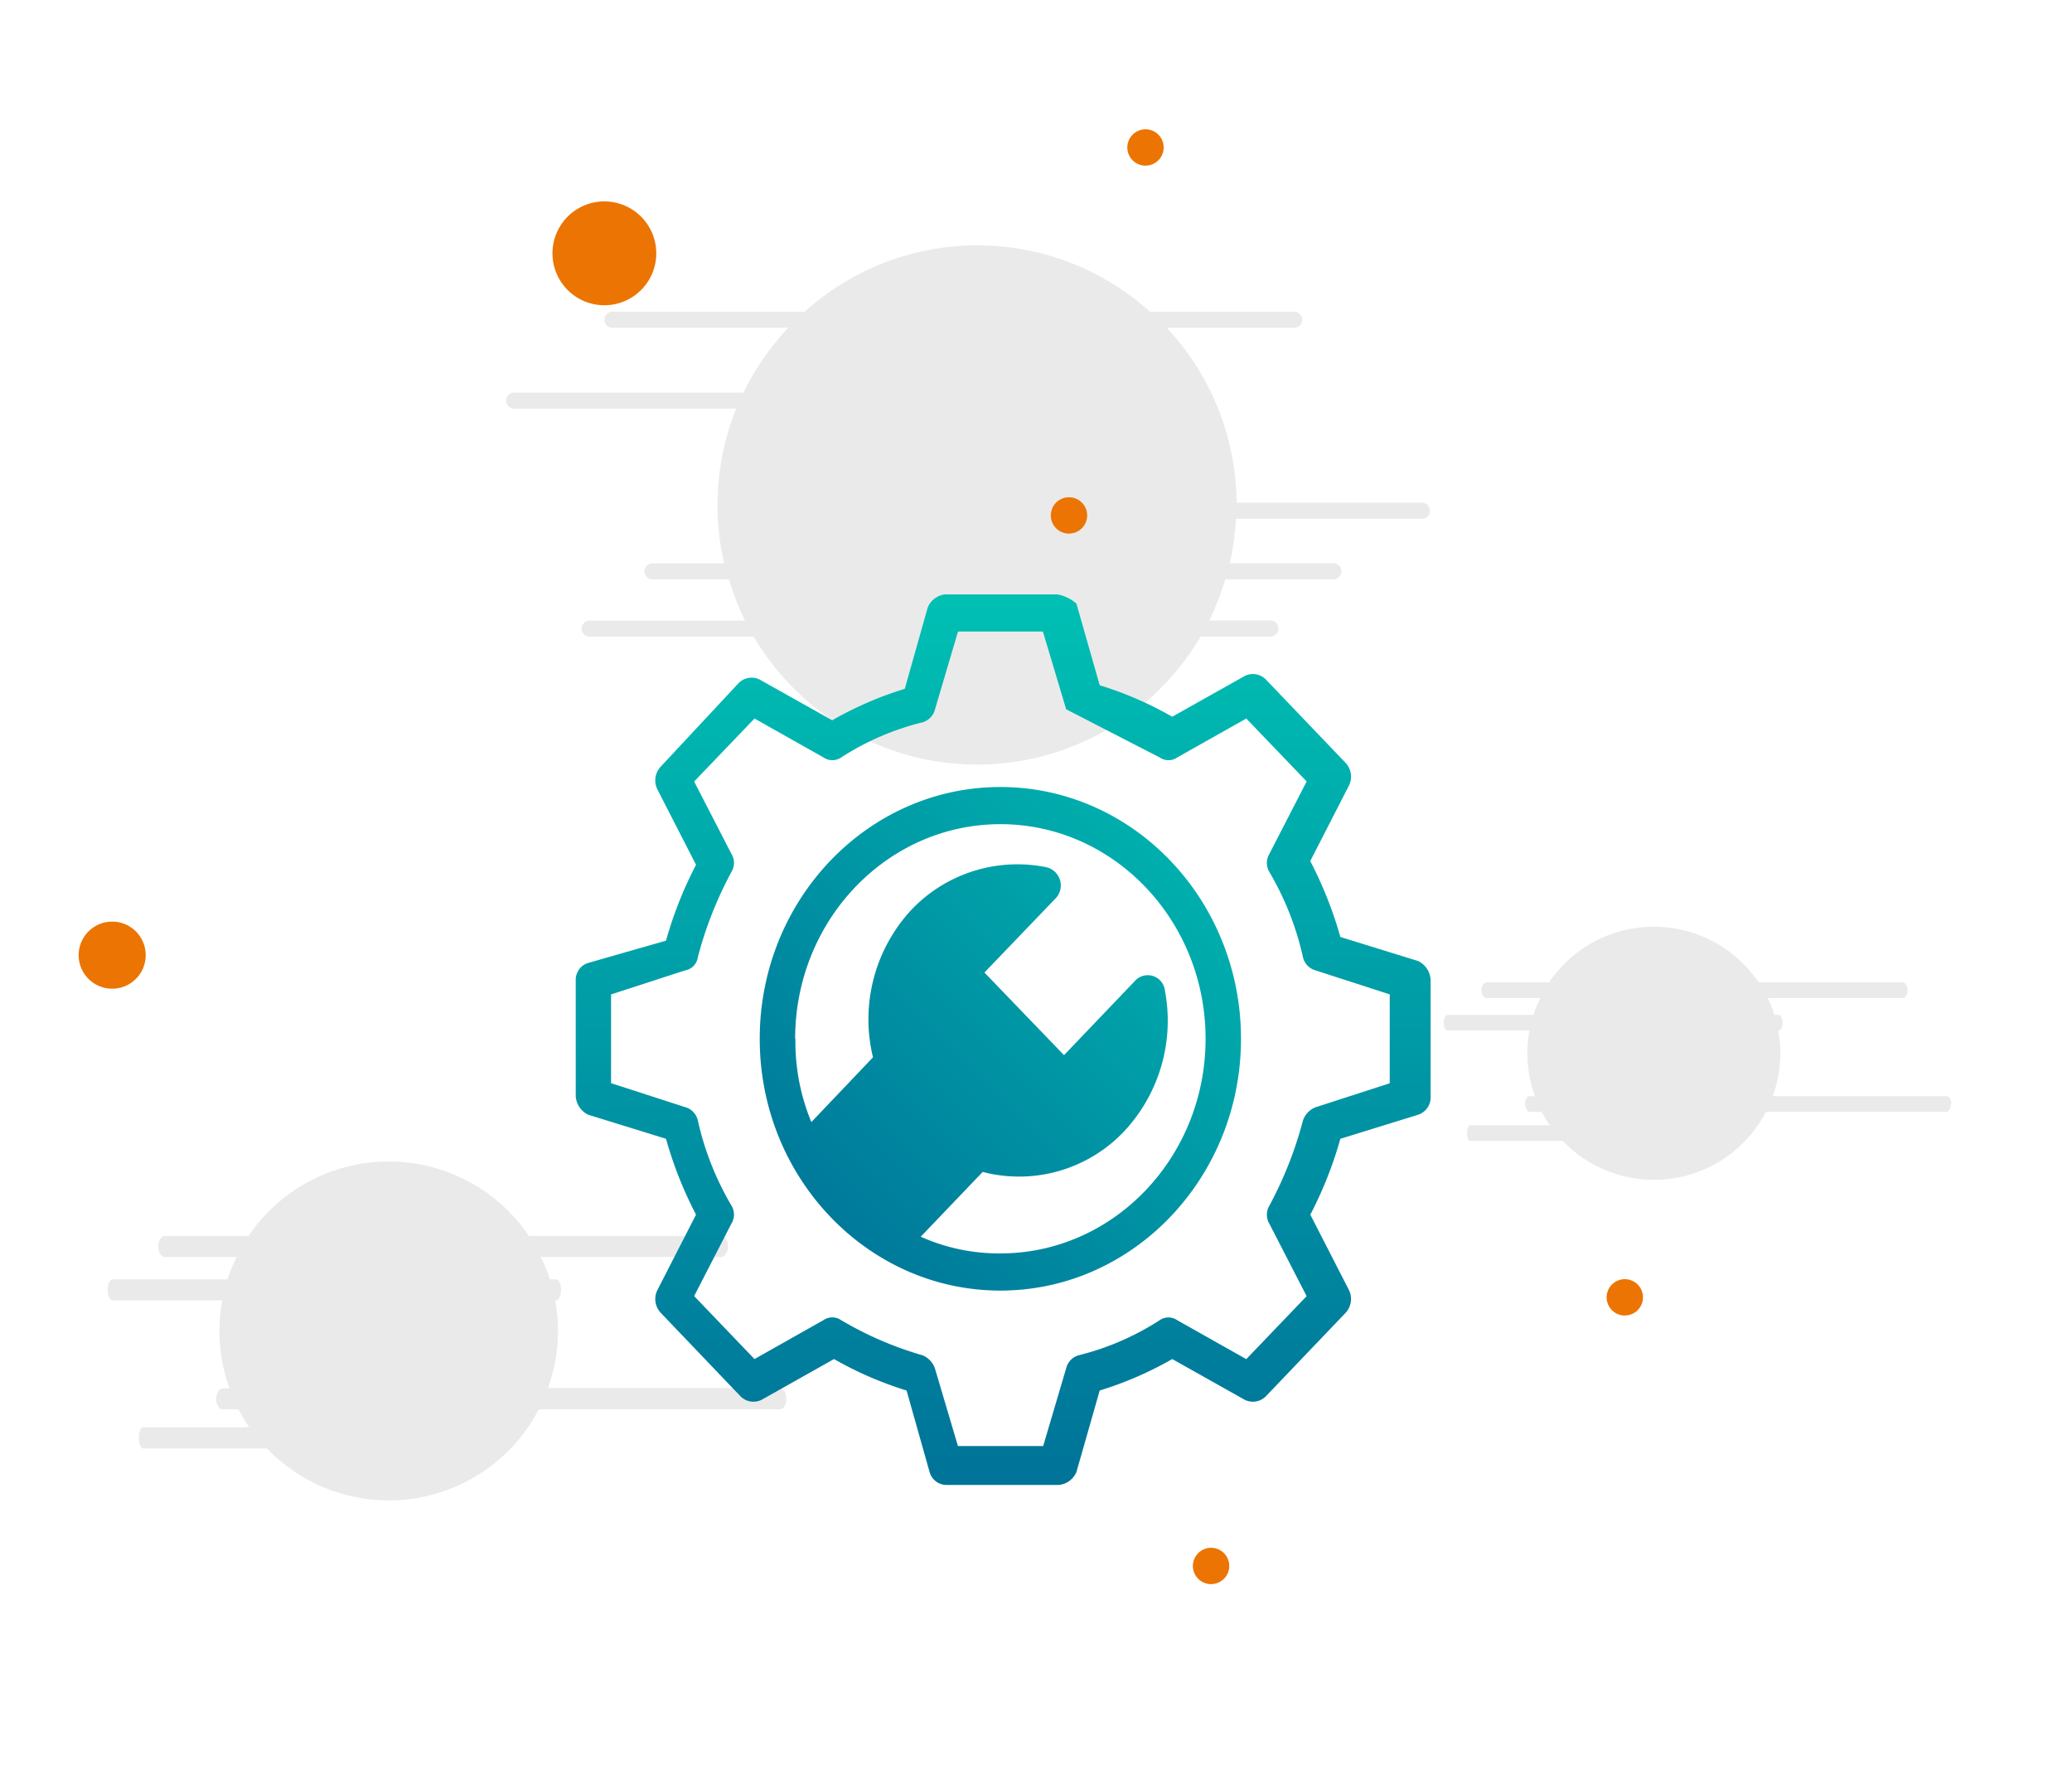
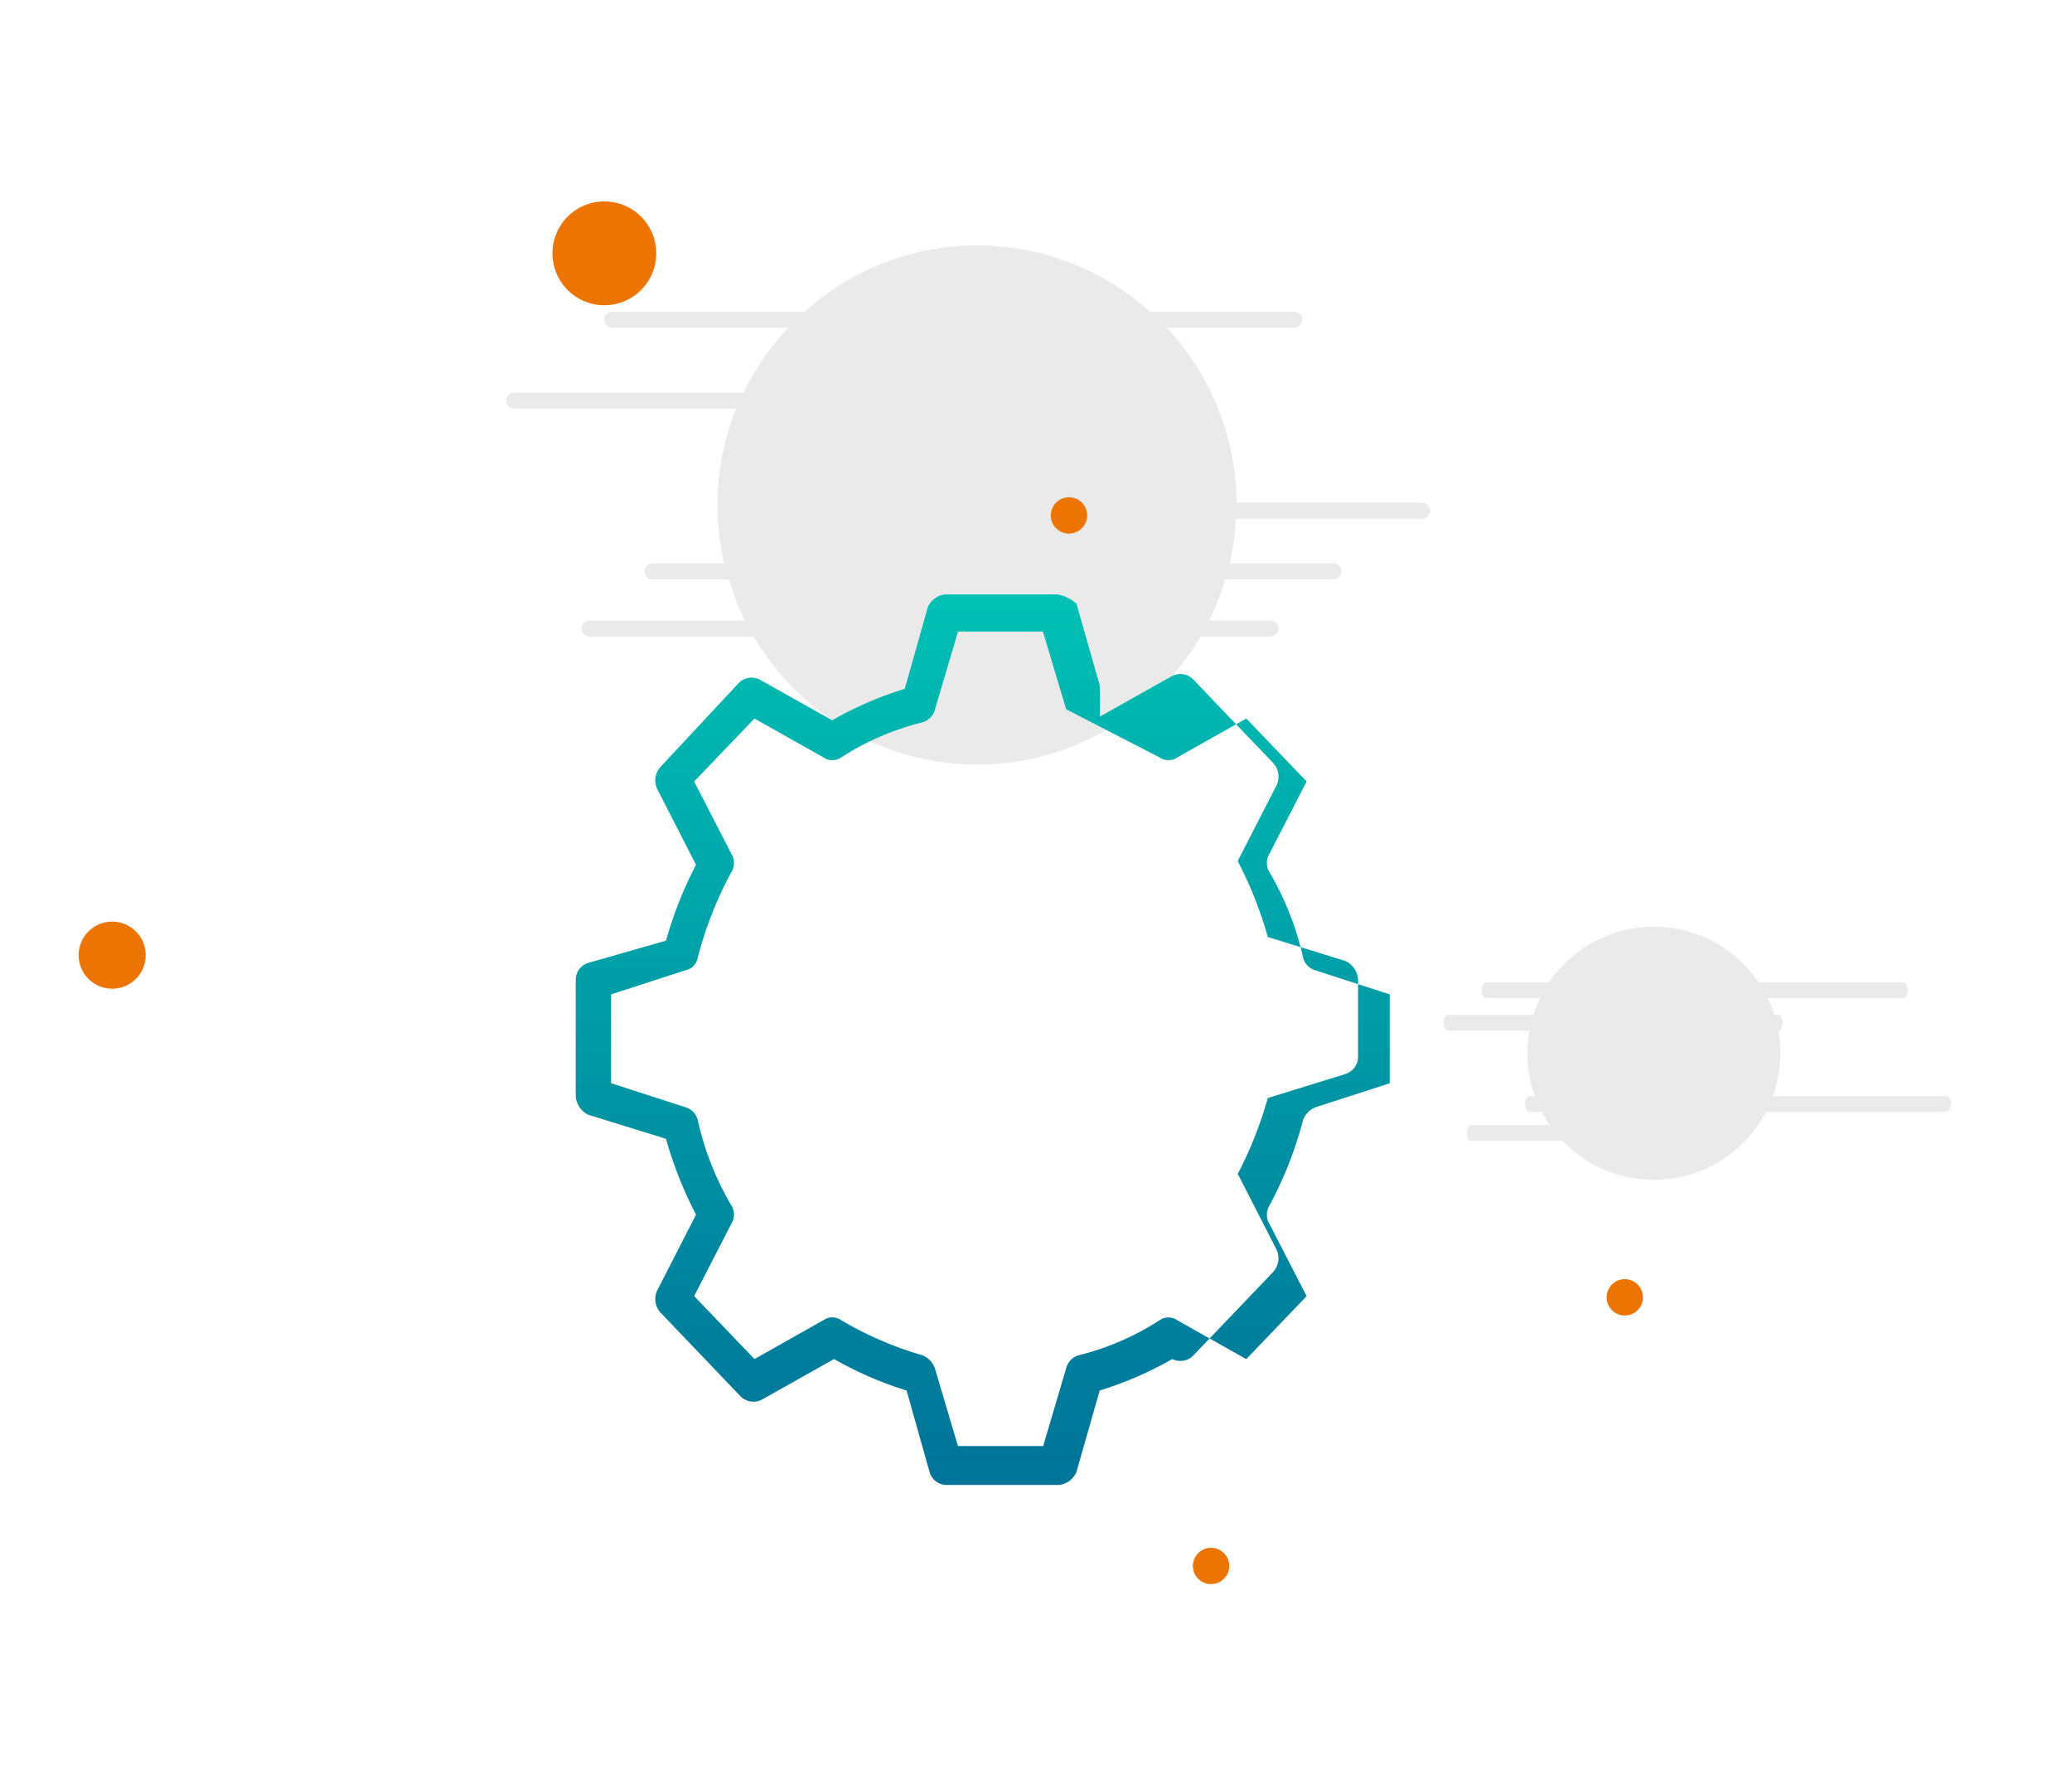
<svg xmlns="http://www.w3.org/2000/svg" id="Calque_1" data-name="Calque 1" viewBox="0 0 309 266">
  <defs>
    <style>.cls-1{fill:none;}.cls-2{fill:#ec7402;}.cls-3{opacity:0.13;}.cls-4{clip-path:url(#clip-path);}.cls-5{fill:#606060;}.cls-6{clip-path:url(#clip-path-2);}.cls-7{clip-path:url(#clip-path-3);}.cls-8{clip-path:url(#clip-path-4);}.cls-9{fill:url(#Dégradé_sans_nom_68);}.cls-10{fill:url(#Dégradé_sans_nom_69);}</style>
    <clipPath id="clip-path">
      <rect class="cls-1" x="-15.76" y="169.64" width="164.82" height="78.76" />
    </clipPath>
    <clipPath id="clip-path-2">
      <rect class="cls-1" x="183.49" y="134.64" width="139.27" height="66.02" />
    </clipPath>
    <clipPath id="clip-path-3">
      <rect class="cls-1" x="43.67" y="11.83" width="201.39" height="105.69" />
    </clipPath>
    <clipPath id="clip-path-4">
      <rect class="cls-1" x="41.7" y="63.83" width="222.93" height="164.21" />
    </clipPath>
    <linearGradient id="Dégradé_sans_nom_68" x1="414.37" y1="634.6" x2="414.37" y2="633.6" gradientTransform="matrix(127.45, 0, 0, -132.76, -52663.79, 84339.69)" gradientUnits="userSpaceOnUse">
      <stop offset="0" stop-color="#00bfb3" />
      <stop offset="1" stop-color="#007298" />
    </linearGradient>
    <linearGradient id="Dégradé_sans_nom_69" x1="409.92" y1="632.54" x2="410.92" y2="633.59" gradientTransform="matrix(71.77, 0, 0, -75.08, -29303.26, 47680.21)" gradientUnits="userSpaceOnUse">
      <stop offset="0" stop-color="#007298" />
      <stop offset="1" stop-color="#00bfb3" />
    </linearGradient>
  </defs>
  <g id="Groupe_2364" data-name="Groupe 2364">
    <g id="Groupe_411" data-name="Groupe 411">
      <path id="Tracé_436" data-name="Tracé 436" class="cls-2" d="M90.12,45.51a7.74,7.74,0,1,0-7.73-7.74h0a7.74,7.74,0,0,0,7.73,7.74" />
    </g>
    <g id="Groupe_412" data-name="Groupe 412">
      <path id="Tracé_437" data-name="Tracé 437" class="cls-2" d="M16.73,147.41a5,5,0,1,0-5-5h0a5,5,0,0,0,5,5h0" />
    </g>
    <g id="Groupe_413" data-name="Groupe 413" class="cls-3">
      <g id="Groupe_225" data-name="Groupe 225">
        <g class="cls-4">
          <g id="Groupe_224" data-name="Groupe 224">
            <g id="Groupe_223" data-name="Groupe 223">
-               <path id="Tracé_435" data-name="Tracé 435" class="cls-5" d="M117.25,208.52c0-.86-.44-1.57-1-1.57H81.71a24.62,24.62,0,0,0,1.08-13.07h.09c.44,0,.79-.7.79-1.57s-.35-1.57-.79-1.57H82a24.74,24.74,0,0,0-1.36-3.33h26.92c.54,0,1-.7,1-1.57s-.45-1.57-1-1.57H78.88a25.24,25.24,0,0,0-41.81,0H24.6c-.55,0-1,.7-1,1.57s.44,1.57,1,1.57H35.29a24.74,24.74,0,0,0-1.36,3.33H16.83c-.43,0-.78.7-.78,1.57s.35,1.57.78,1.57H33.16A24.62,24.62,0,0,0,34.24,207h-1c-.55,0-1,.7-1,1.57s.44,1.57,1,1.57h2.34a25.82,25.82,0,0,0,1.6,2.67H21.31c-.32,0-.6.7-.6,1.57s.27,1.57.6,1.57H39.8a25.21,25.21,0,0,0,35.64.74,25,25,0,0,0,4.9-6.55h35.93c.54,0,1-.7,1-1.57" />
-             </g>
+               </g>
          </g>
        </g>
      </g>
    </g>
    <g id="Groupe_414" data-name="Groupe 414" class="cls-3">
      <g id="Groupe_221" data-name="Groupe 221">
        <g class="cls-6">
          <g id="Groupe_220" data-name="Groupe 220">
            <g id="Groupe_219" data-name="Groupe 219">
              <path id="Tracé_434" data-name="Tracé 434" class="cls-5" d="M291,164.6c0-.65-.33-1.18-.74-1.18H264.38a19,19,0,0,0,1.13-6.38,19.27,19.27,0,0,0-.32-3.39h.07c.32,0,.58-.52.58-1.17s-.26-1.17-.58-1.17h-.64a18.19,18.19,0,0,0-1-2.5h20.13c.4,0,.73-.53.73-1.18s-.33-1.16-.73-1.16H262.27a18.86,18.86,0,0,0-26.21-5.05,18.67,18.67,0,0,0-5.05,5.05h-9.32c-.41,0-.74.52-.74,1.17s.33,1.17.74,1.17h8a19.28,19.28,0,0,0-1,2.5H215.89c-.33,0-.59.53-.59,1.18s.26,1.16.59,1.16h12.2a18.36,18.36,0,0,0-.32,3.39,18.72,18.72,0,0,0,1.13,6.38h-.73c-.4,0-.73.53-.73,1.18s.33,1.17.73,1.17h1.75a19.24,19.24,0,0,0,1.2,2H219.24c-.25,0-.45.52-.45,1.17s.2,1.17.45,1.17h13.81a18.84,18.84,0,0,0,30.31-4.34h26.85c.41,0,.74-.52.74-1.17" />
            </g>
          </g>
        </g>
      </g>
    </g>
    <g id="Groupe_415" data-name="Groupe 415" class="cls-3">
      <g id="Groupe_217" data-name="Groupe 217">
        <g class="cls-7">
          <g id="Groupe_216" data-name="Groupe 216">
            <g id="Groupe_215" data-name="Groupe 215">
              <path id="Tracé_433" data-name="Tracé 433" class="cls-5" d="M213.25,76.14a1.2,1.2,0,0,0-1.2-1.2H184.41A38.52,38.52,0,0,0,174,48.87h19a1.2,1.2,0,0,0,1.2-1.2h0a1.2,1.2,0,0,0-1.2-1.2H171.49a38.45,38.45,0,0,0-51.49,0H91.33a1.2,1.2,0,0,0-1.2,1.2h0a1.2,1.2,0,0,0,1.2,1.2h26.23a38.81,38.81,0,0,0-6.69,9.66H76.69a1.2,1.2,0,0,0-1.2,1.2h0a1.2,1.2,0,0,0,1.2,1.2h33.1A38.47,38.47,0,0,0,107,75.28,37.91,37.91,0,0,0,108,84H97.32a1.2,1.2,0,0,0-1.21,1.19h0a1.21,1.21,0,0,0,1.21,1.2h11.4a39.73,39.73,0,0,0,2.37,6.14H87.94a1.19,1.19,0,0,0-1.2,1.19h0a1.2,1.2,0,0,0,1.2,1.2H112.4a38.64,38.64,0,0,0,66.64,0h10.52a1.21,1.21,0,0,0,0-2.41h-9.21a39.24,39.24,0,0,0,2.37-6.13h16.22a1.21,1.21,0,0,0,0-2.41H183.41a37.79,37.79,0,0,0,.89-6.61h27.75a1.2,1.2,0,0,0,1.2-1.2" />
            </g>
          </g>
        </g>
      </g>
    </g>
    <g id="Groupe_416" data-name="Groupe 416">
      <path id="Tracé_441" data-name="Tracé 441" class="cls-2" d="M242.32,196.14a2.71,2.71,0,1,1,2.7-2.71h0a2.7,2.7,0,0,1-2.7,2.7" />
    </g>
    <g id="Groupe_417" data-name="Groupe 417">
      <path id="Tracé_441-2" data-name="Tracé 441-2" class="cls-2" d="M180.62,236.19a2.71,2.71,0,1,1,2.7-2.71h0a2.7,2.7,0,0,1-2.7,2.7" />
    </g>
    <g id="Groupe_418" data-name="Groupe 418">
-       <path id="Tracé_439" data-name="Tracé 439" class="cls-2" d="M170.84,24.7a2.71,2.71,0,1,1,2.7-2.71h0a2.7,2.7,0,0,1-2.7,2.7" />
-     </g>
+       </g>
  </g>
  <g class="cls-8">
    <g id="Groupe_2375" data-name="Groupe 2375">
      <g id="Groupe_2371" data-name="Groupe 2371">
        <path id="Tracé_4095" data-name="Tracé 4095" class="cls-2" d="M159.43,79.56a2.71,2.71,0,1,1,2.7-2.71h0a2.7,2.7,0,0,1-2.7,2.7" />
      </g>
      <g id="Groupe_2373" data-name="Groupe 2373">
-         <path id="Tracé_4097" data-name="Tracé 4097" class="cls-9" d="M87.71,143.57a2.63,2.63,0,0,0-1.85,2.48v17.39a3.32,3.32,0,0,0,1.85,2.76l11.61,3.59a58.93,58.93,0,0,0,4.48,11.31L98,192.42a3,3,0,0,0,.53,3.31l11.87,12.42a2.73,2.73,0,0,0,3.17.56l10.81-6.08a53.74,53.74,0,0,0,10.82,4.69l3.43,12.15a2.63,2.63,0,0,0,2.64,1.93H157.9a3.18,3.18,0,0,0,2.63-1.93L164,207.32a53.25,53.25,0,0,0,10.82-4.69l10.82,6.08a2.73,2.73,0,0,0,3.17-.56l11.87-12.42a3.05,3.05,0,0,0,.53-3.31l-5.8-11.32a58.93,58.93,0,0,0,4.48-11.31l11.61-3.59a2.73,2.73,0,0,0,1.85-2.76V146.05a3.32,3.32,0,0,0-1.85-2.76l-11.61-3.59a59.31,59.31,0,0,0-4.49-11.32l5.8-11.31a3,3,0,0,0-.52-3.32l-11.87-12.41a2.71,2.71,0,0,0-3.17-.56l-10.82,6.08A53.41,53.41,0,0,0,164,102.17L160.53,90a5.73,5.73,0,0,0-2.9-1.38H141a3.19,3.19,0,0,0-2.64,1.93l-3.43,12.15a53.25,53.25,0,0,0-10.82,4.69l-10.82-6.07a2.7,2.7,0,0,0-3.16.55L98.53,114.31a3,3,0,0,0-.53,3.31l5.8,11.32a58.93,58.93,0,0,0-4.48,11.31Zm85.23-30.64a2.3,2.3,0,0,0,2.63,0l10.29-5.8,9,9.38-5.54,10.77a2.64,2.64,0,0,0,0,2.76,43.8,43.8,0,0,1,5,12.7,2.64,2.64,0,0,0,1.84,1.93l11.09,3.59v13.25l-11.09,3.59a3.25,3.25,0,0,0-1.84,1.93,57.62,57.62,0,0,1-5,12.7,2.64,2.64,0,0,0,0,2.76l5.54,10.76-9,9.39-10.29-5.8a2.3,2.3,0,0,0-2.63,0,39.94,39.94,0,0,1-12.14,5.24A2.69,2.69,0,0,0,159,204l-3.43,11.6H142.86L139.42,204a3.27,3.27,0,0,0-1.84-1.93,52.24,52.24,0,0,1-12.14-5.24,2.32,2.32,0,0,0-2.64,0l-10.28,5.8-9-9.39,5.54-10.77a2.59,2.59,0,0,0,0-2.76,43.66,43.66,0,0,1-5-12.7,2.67,2.67,0,0,0-1.85-1.93l-11.08-3.58V148.26l11.08-3.59a2.29,2.29,0,0,0,1.85-1.93,57.4,57.4,0,0,1,5-12.7,2.59,2.59,0,0,0,0-2.76l-5.54-10.76,9-9.39,10.29,5.8a2.32,2.32,0,0,0,2.64,0,39.94,39.94,0,0,1,12.14-5.24,2.69,2.69,0,0,0,1.85-1.94l3.43-11.59h12.66L159,105.75" />
+         <path id="Tracé_4097" data-name="Tracé 4097" class="cls-9" d="M87.71,143.57a2.63,2.63,0,0,0-1.85,2.48v17.39a3.32,3.32,0,0,0,1.85,2.76l11.61,3.59a58.93,58.93,0,0,0,4.48,11.31L98,192.42a3,3,0,0,0,.53,3.31l11.87,12.42a2.73,2.73,0,0,0,3.17.56l10.81-6.08a53.74,53.74,0,0,0,10.82,4.69l3.43,12.15a2.63,2.63,0,0,0,2.64,1.93H157.9a3.18,3.18,0,0,0,2.63-1.93L164,207.32a53.25,53.25,0,0,0,10.82-4.69a2.73,2.73,0,0,0,3.17-.56l11.87-12.42a3.05,3.05,0,0,0,.53-3.31l-5.8-11.32a58.93,58.93,0,0,0,4.48-11.31l11.61-3.59a2.73,2.73,0,0,0,1.85-2.76V146.05a3.32,3.32,0,0,0-1.85-2.76l-11.61-3.59a59.31,59.31,0,0,0-4.49-11.32l5.8-11.31a3,3,0,0,0-.52-3.32l-11.87-12.41a2.71,2.71,0,0,0-3.17-.56l-10.82,6.08A53.41,53.41,0,0,0,164,102.17L160.53,90a5.73,5.73,0,0,0-2.9-1.38H141a3.19,3.19,0,0,0-2.64,1.93l-3.43,12.15a53.25,53.25,0,0,0-10.82,4.69l-10.82-6.07a2.7,2.7,0,0,0-3.16.55L98.53,114.31a3,3,0,0,0-.53,3.31l5.8,11.32a58.93,58.93,0,0,0-4.48,11.31Zm85.23-30.64a2.3,2.3,0,0,0,2.63,0l10.29-5.8,9,9.38-5.54,10.77a2.64,2.64,0,0,0,0,2.76,43.8,43.8,0,0,1,5,12.7,2.64,2.64,0,0,0,1.84,1.93l11.09,3.59v13.25l-11.09,3.59a3.25,3.25,0,0,0-1.84,1.93,57.62,57.62,0,0,1-5,12.7,2.64,2.64,0,0,0,0,2.76l5.54,10.76-9,9.39-10.29-5.8a2.3,2.3,0,0,0-2.63,0,39.94,39.94,0,0,1-12.14,5.24A2.69,2.69,0,0,0,159,204l-3.43,11.6H142.86L139.42,204a3.27,3.27,0,0,0-1.84-1.93,52.24,52.24,0,0,1-12.14-5.24,2.32,2.32,0,0,0-2.64,0l-10.28,5.8-9-9.39,5.54-10.77a2.59,2.59,0,0,0,0-2.76,43.66,43.66,0,0,1-5-12.7,2.67,2.67,0,0,0-1.85-1.93l-11.08-3.58V148.26l11.08-3.59a2.29,2.29,0,0,0,1.85-1.93,57.4,57.4,0,0,1,5-12.7,2.59,2.59,0,0,0,0-2.76l-5.54-10.76,9-9.39,10.29,5.8a2.32,2.32,0,0,0,2.64,0,39.94,39.94,0,0,1,12.14-5.24,2.69,2.69,0,0,0,1.85-1.94l3.43-11.59h12.66L159,105.75" />
      </g>
      <g id="Groupe_2374" data-name="Groupe 2374">
-         <path id="Tracé_4098" data-name="Tracé 4098" class="cls-10" d="M149.19,192.42c19.79,0,35.88-16.84,35.88-37.54S169,117.34,149.19,117.34s-35.89,16.84-35.89,37.54,16.1,37.54,35.89,37.54m-30.61-37.54c0-17.66,13.72-32,30.61-32s30.6,14.35,30.6,32-13.71,32-30.6,32a28.62,28.62,0,0,1-11.88-2.49l9.24-9.66a21.56,21.56,0,0,0,21.11-6.07,24.14,24.14,0,0,0,6.06-21,2.57,2.57,0,0,0-4.48-1.39l-10.56,11.05L146.81,145l10.56-11a2.79,2.79,0,0,0-1.32-4.7A21.81,21.81,0,0,0,136,135.56a24,24,0,0,0-5.81,22.08L121,167.3a31.28,31.28,0,0,1-2.38-12.42" />
-       </g>
+         </g>
    </g>
  </g>
</svg>